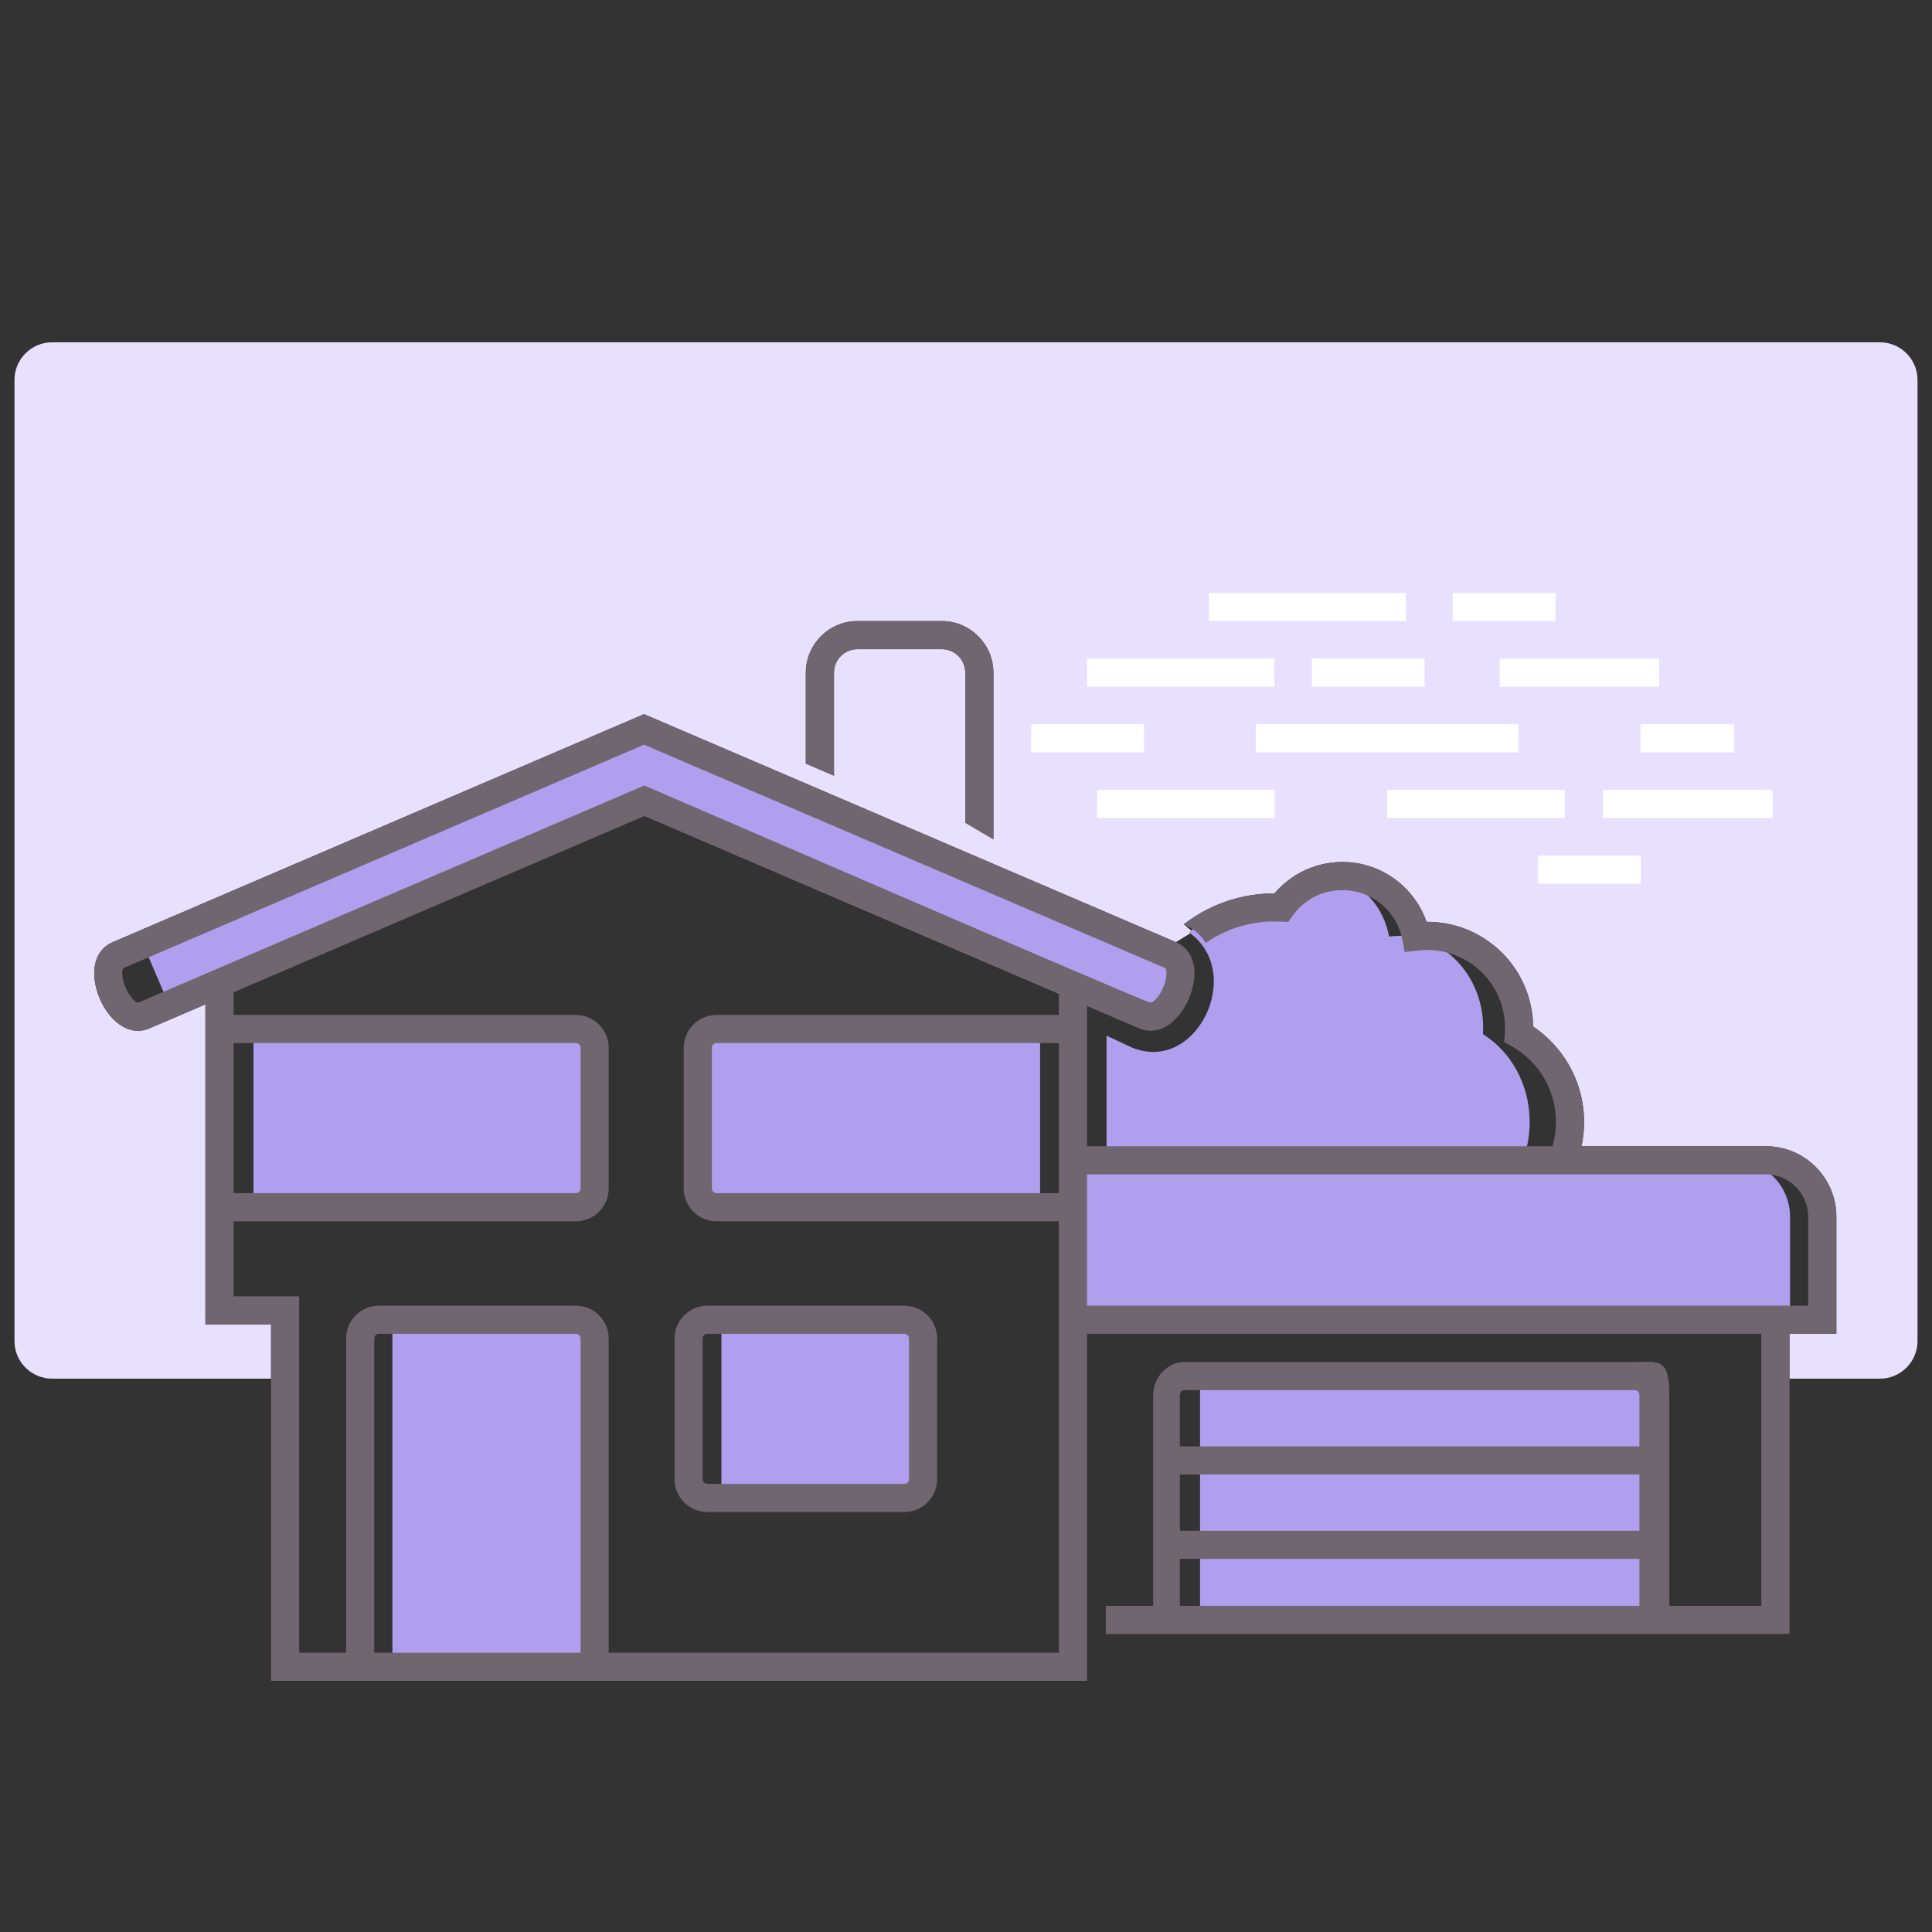
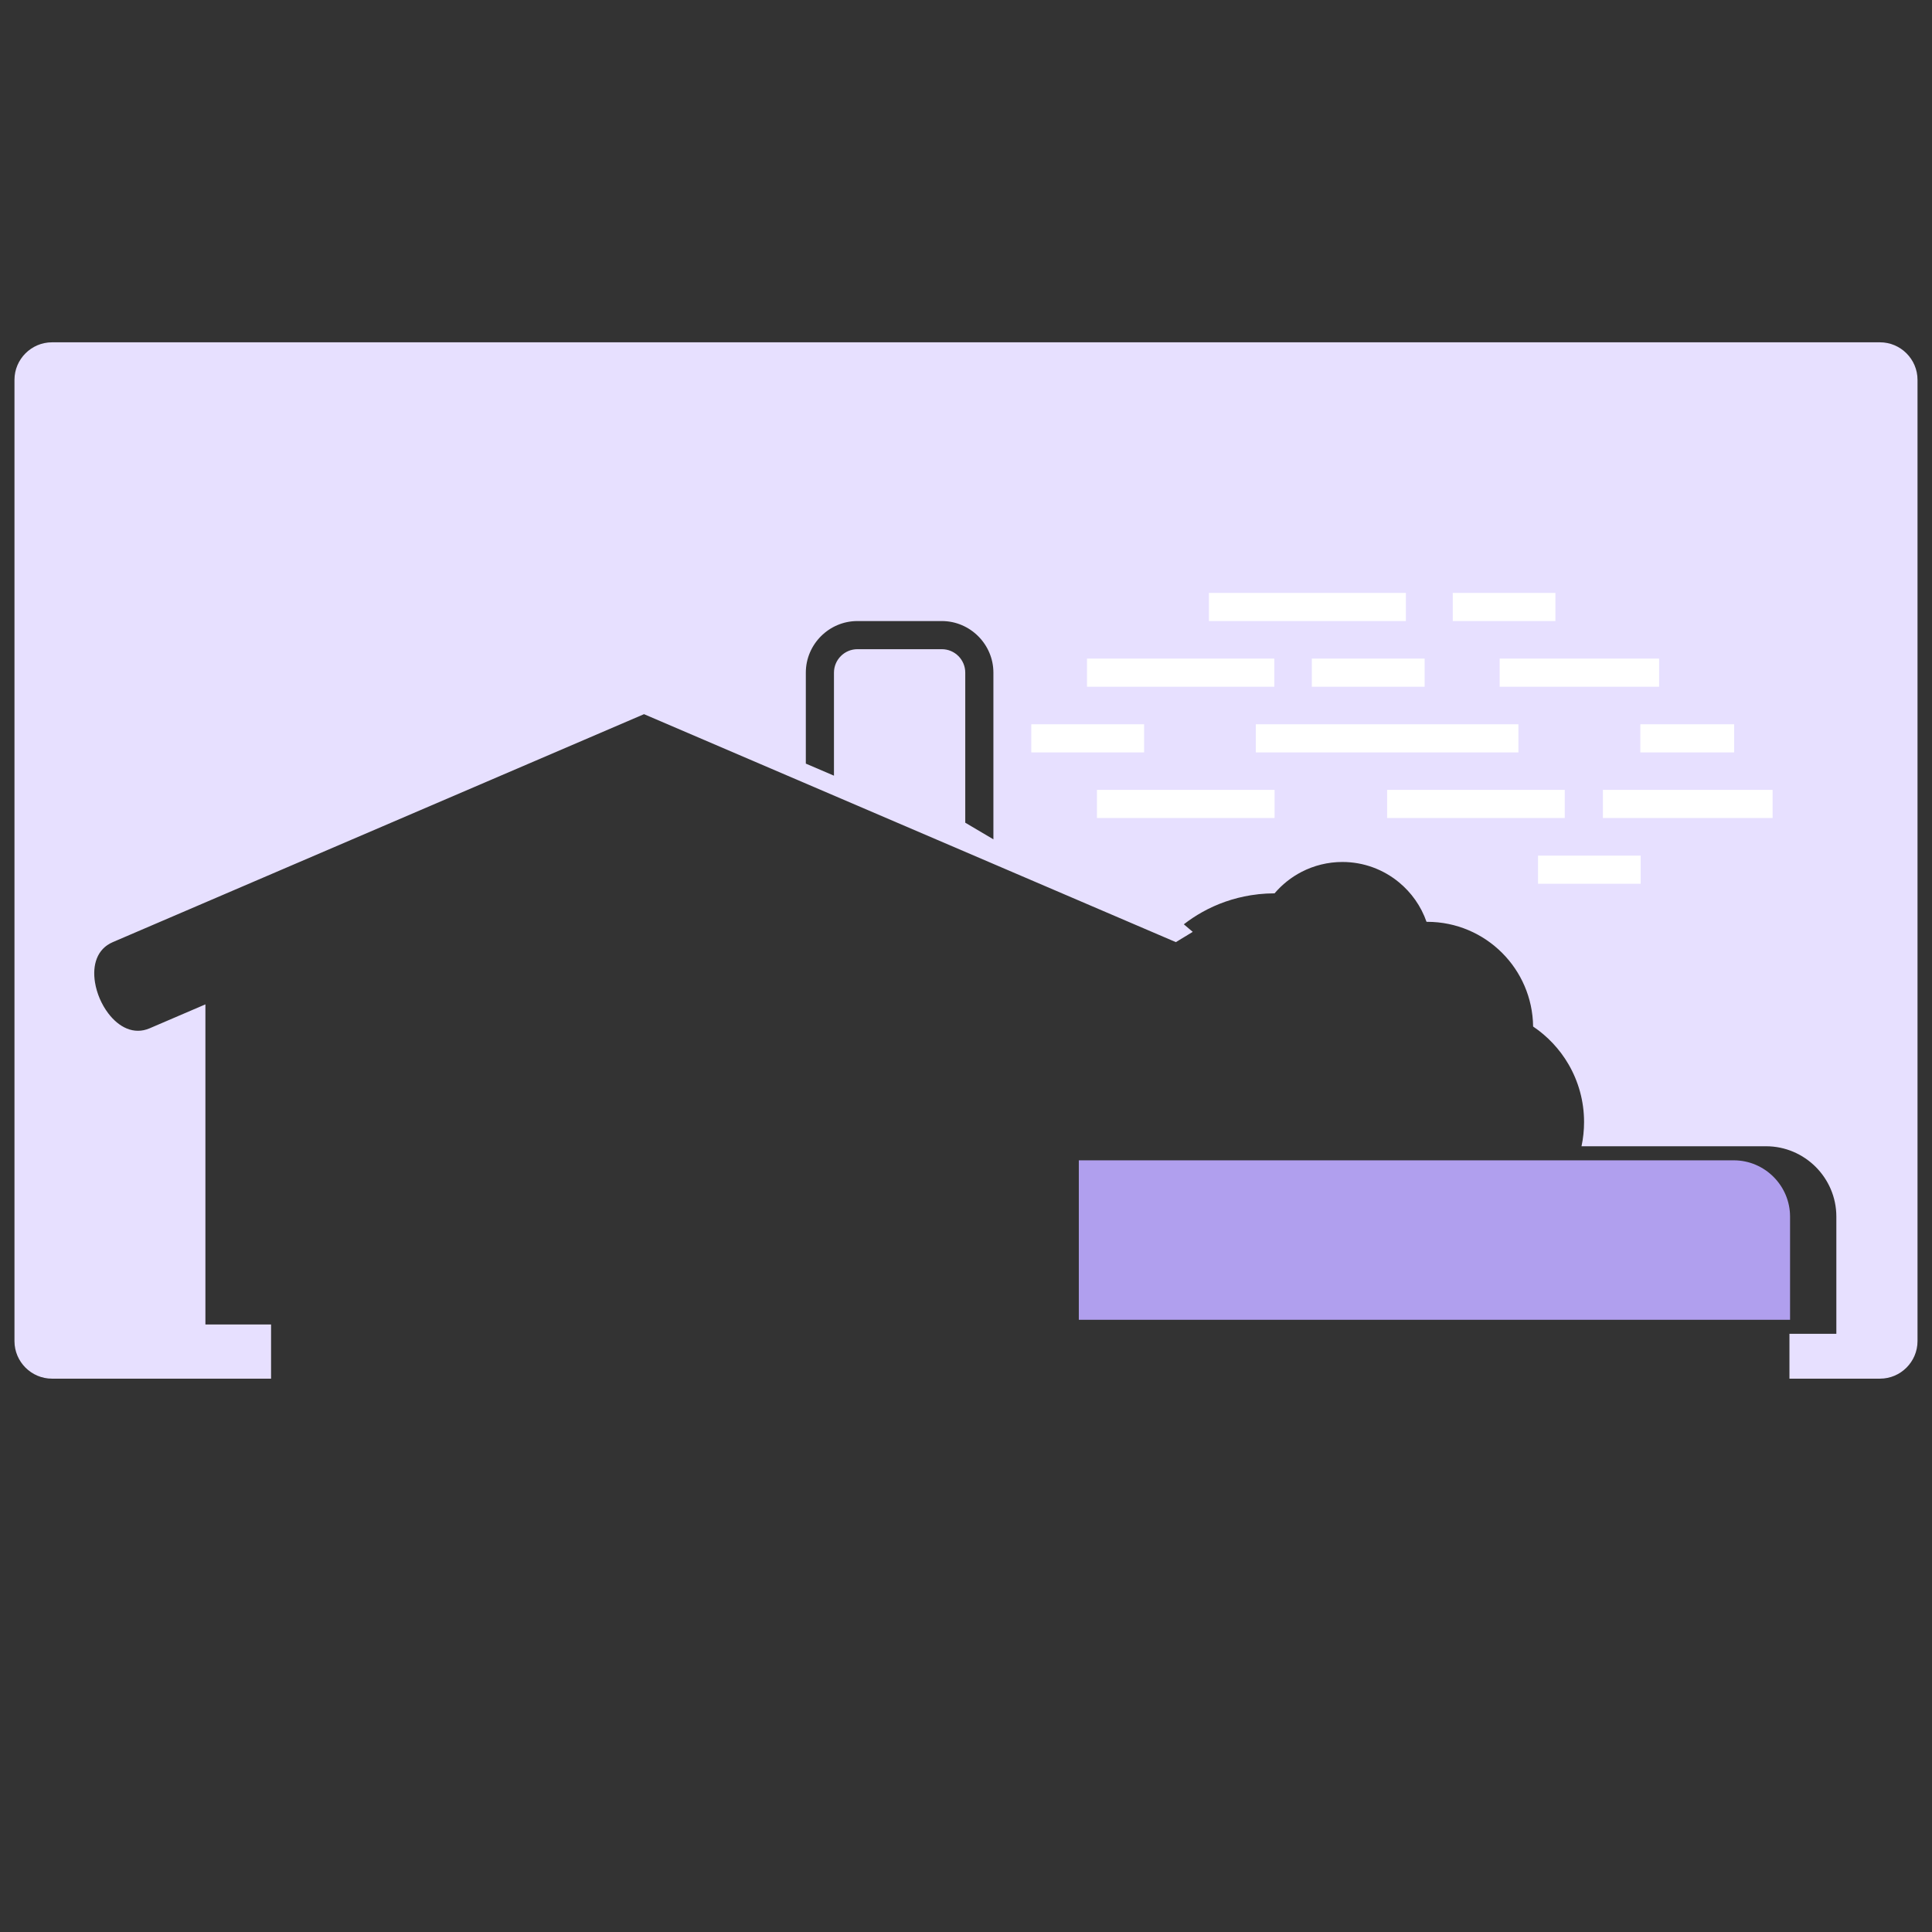
<svg xmlns="http://www.w3.org/2000/svg" xml:space="preserve" width="206px" height="206px" version="1.1" shape-rendering="geometricPrecision" text-rendering="geometricPrecision" image-rendering="optimizeQuality" fill-rule="evenodd" clip-rule="evenodd" viewBox="0 0 206 206">
  <rect x="0" y="0" width="206" height="206" fill="#333333" stroke="none" />
  <g id="Layer_x0020_1">
    <g id="_698034560">
      <path fill="#E7E0FF" d="M5.544 147l23.358 0 0 -5.78 -7 0 0 -11 0 0 0 -22 0 0 0 -1.129 -5.943 2.551c-1.699,0.729 -3.293,-0.117 -4.414,-1.593 -0.361,-0.475 -0.67,-1.012 -0.907,-1.566 -0.237,-0.552 -0.413,-1.143 -0.508,-1.728 -0.298,-1.828 0.19,-3.567 1.897,-4.3l56.642 -24.306 56.708 24.306 1.8 -1.094 -0.951 -0.807c0.618,-0.479 1.274,-0.915 1.964,-1.301 1.566,-0.876 3.312,-1.497 5.19,-1.798 0.56,-0.09 1.113,-0.149 1.656,-0.178 0.289,-0.016 0.578,-0.024 0.866,-0.024 0.8,-0.939 1.779,-1.72 2.884,-2.29 1.307,-0.673 2.786,-1.054 4.346,-1.054 2.282,0 4.382,0.811 6.025,2.162 1.337,1.099 2.368,2.555 2.947,4.219l0.07 0c3.118,0 5.943,1.265 7.987,3.309 2.015,2.014 3.272,4.789 3.308,7.855 1.541,1.036 2.835,2.414 3.772,4.022 1.056,1.814 1.661,3.92 1.661,6.162 0,0.885 -0.094,1.749 -0.272,2.582l19.672 0c2.064,0 3.939,0.844 5.298,2.202 1.358,1.358 2.202,3.234 2.202,5.298l0 12.5 -5.001 0 0 4.78 9.656 0c2.2,0 3.999,-1.8 3.999,-4l0 -102.5c0,-2.2 -1.799,-4 -3.999,-4l-194.913 0c-2.2,0 -4,1.8 -4,4l0 102.5c0,2.2 1.8,4 4,4zm97.377 -59.279l0 -16.001c0,-1.38 -1.119,-2.5 -2.499,-2.5l-9.001 0c-1.375,0 -2.499,1.124 -2.499,2.5l0 10.987 -3.001 -1.286 0 -9.701c0,-3.023 2.477,-5.5 5.5,-5.5l9.001 0c3.019,0 5.5,2.481 5.5,5.5l0 17.774 -3.001 -1.773z" />
-       <path fill="#B09FEE" d="M15.26 100.696l53.409 -22.919 56.122 24.055c2.638,1.132 -0.121,7.565 -2.76,6.433l-53.329 -22.885 -50.681 21.749 -2.761 -6.433zm11.767 9.024l34.376 0c1.1,0 1.999,0.9 1.999,2l0 15c0,1.1 -0.9,2 -1.999,2l-34.376 0 0 -19zm14.813 68l21.562 0 0 -36.312 -21.562 -0.063 0 36.375zm34.562 -68l34.5 0 0 19 -34.5 0c-1.1,0 -2,-0.899 -2,-2l0 -15c0,-1.1 0.9,-2 2,-2z" />
-       <polygon fill="#B09FEE" points="127.956,173.22 175.902,173.22 175.902,146.72 127.956,146.72 " />
-       <path fill="#B09FEE" d="M117.985 122.72l44.708 0c0.265,-0.977 0.409,-2.011 0.409,-3.082 0,-4.016 -2.007,-7.518 -4.982,-9.37 0.014,-0.225 0.022,-0.453 0.022,-0.682 0,-5.41 -4.004,-9.796 -8.944,-9.796 -0.368,0 -0.731,0.025 -1.088,0.072 -0.657,-3.678 -3.616,-6.453 -7.167,-6.453 -2.454,0 -4.625,1.326 -5.949,3.359 -0.899,-0.05 -1.816,0.001 -2.74,0.163 -2.053,0.36 -3.915,1.229 -5.499,2.47 6.147,4.319 0.676,15.476 -6.367,12.155l-2.403 -1.13 0 12.294z" />
      <path fill="#B09FEE" d="M115.029 123.72l69.836 0c3.3,0 6,2.703 6,6l0 11 -75.836 0 0 -17z" />
-       <path fill="#B09FEE" d="M76.921 140.72l19.501 0c1.1,0 1.999,0.9 1.999,2l0 15c0,1.1 -0.9,2 -1.999,2l-19.501 0 0 -19z" />
-       <path fill="#70666F" fill-rule="nonzero" d="M24.903 108.22l36.5 0c0.964,0 1.839,0.393 2.472,1.027 0.634,0.633 1.027,1.509 1.027,2.473l0 15c0,0.964 -0.393,1.84 -1.027,2.473 -0.633,0.634 -1.508,1.027 -2.472,1.027l-36.5 0 0 8 6.999 0 0.001 38 4.999 0 0 -33.5c0,-0.964 0.394,-1.84 1.027,-2.473 0.633,-0.634 1.509,-1.027 2.473,-1.027l21.001 0c0.964,0 1.839,0.393 2.472,1.027 0.634,0.633 1.027,1.509 1.027,2.473l0 33.5 48 0 0 -46 -36.5 0c-0.964,0 -1.84,-0.393 -2.473,-1.027 -0.633,-0.633 -1.027,-1.509 -1.027,-2.473l0 -15c0,-0.964 0.394,-1.84 1.027,-2.473 0.633,-0.634 1.509,-1.027 2.473,-1.027l36.5 0 0 -2.242 -44.2 -18.97 -43.799 18.796 0 2.416zm100.9 55l49 0 0 -6 -49 0 0 6zm-9.9 -41l49.635 0c0.237,-0.82 0.364,-1.686 0.364,-2.582 0,-1.703 -0.456,-3.296 -1.251,-4.662 -0.826,-1.418 -2.017,-2.597 -3.444,-3.407l-0.822 -0.467c0.036,-0.512 0.083,-1.005 0.084,-1.516 0,-2.291 -0.928,-4.366 -2.429,-5.866 -1.501,-1.501 -3.576,-2.43 -5.866,-2.43 -0.207,0 -0.377,0.004 -0.508,0.012 -0.149,0.009 -0.32,0.026 -0.509,0.048l-1.379 0.167 -0.267 -1.368c-0.296,-1.509 -1.112,-2.832 -2.252,-3.769 -1.118,-0.919 -2.556,-1.471 -4.127,-1.471 -1.078,0 -2.089,0.258 -2.975,0.714 -0.926,0.478 -1.724,1.171 -2.324,2.012l-0.477 0.669 -0.818 -0.042c-0.443,-0.022 -0.894,-0.022 -1.349,0.003 -0.449,0.024 -0.897,0.071 -1.34,0.142 -1.519,0.244 -2.935,0.748 -4.206,1.459 -0.371,0.208 -0.729,0.433 -1.075,0.675 -0.525,-0.84 -1.297,-1.533 -2.342,-1.987 0.618,-0.479 1.274,-0.915 1.964,-1.301 1.566,-0.876 3.312,-1.497 5.19,-1.798 0.56,-0.09 1.113,-0.149 1.656,-0.178 0.289,-0.016 0.578,-0.024 0.866,-0.024 0.8,-0.939 1.779,-1.72 2.884,-2.29 1.307,-0.673 2.786,-1.054 4.346,-1.054 2.282,0 4.382,0.811 6.025,2.162 1.337,1.099 2.368,2.555 2.947,4.219l0.07 0c3.118,0 5.943,1.265 7.987,3.309 2.015,2.014 3.272,4.789 3.308,7.855 1.541,1.036 2.835,2.414 3.772,4.022 1.056,1.814 1.661,3.92 1.661,6.162 0,0.885 -0.094,1.749 -0.272,2.582l19.672 0c2.064,0 3.939,0.844 5.298,2.202 1.358,1.358 2.202,3.234 2.202,5.298l0 12.5 -5.001 0 0 32 -1.5 0 -66.342 0 -5.057 0 0 -3 5.057 0 0 -22.5c0,-0.964 0.394,-1.84 1.027,-2.473 0.634,-0.634 1.353,-1.027 2.317,-1.027l48 0c2.544,0 3.687,-0.504 3.687,3.563l0 22.437 9.811 0 0 -29 -71.898 0 0 37 -1.501 0 -49.5 0 -1.5 0 -26.5 0 -8 0 0 -38 -7 0 0 -11 0 0 0 -22 0 0 0 -1.129 -5.943 2.551c-1.699,0.729 -3.293,-0.117 -4.414,-1.593 -0.361,-0.475 -0.67,-1.012 -0.907,-1.566 -0.237,-0.552 -0.413,-1.143 -0.508,-1.728 -0.298,-1.828 0.19,-3.567 1.897,-4.3l56.642 -24.306 56.708 24.306c1.707,0.732 2.194,2.468 1.899,4.294 -0.095,0.588 -0.272,1.181 -0.509,1.734 -0.238,0.554 -0.547,1.091 -0.907,1.566 -1.122,1.477 -2.718,2.324 -4.421,1.593l-5.536 -2.376 0 14.954zm0 17l74.898 0 2.001 0 0 -9.5c0,-1.236 -0.508,-2.361 -1.323,-3.177 -0.816,-0.816 -1.941,-1.323 -3.177,-1.323l-72.399 0 0 14zm9.9 32l49 0 0 -5 -49 0 0 5zm49 -17l0 -5.5c0,-0.136 -0.057,-0.261 -0.148,-0.352 -0.091,-0.091 -0.216,-0.148 -0.352,-0.148l-48 0c-0.136,0 -0.261,0.057 -0.352,0.148 -0.091,0.091 -0.148,0.216 -0.148,0.352l0 5.5 49 0zm-71.882 -66.499l0 -16.001c0,-1.38 -1.119,-2.5 -2.499,-2.5l-9.001 0c-1.375,0 -2.499,1.124 -2.499,2.5l0 10.987 -3.001 -1.286 0 -9.701c0,-3.023 2.477,-5.5 5.5,-5.5l9.001 0c3.019,0 5.5,2.481 5.5,5.5l0 17.774 -3.001 -1.773zm-34.252 -8.316l-55.47 23.804c-0.191,0.082 -0.204,0.533 -0.117,1.065l0 0.007c0.053,0.33 0.161,0.684 0.31,1.031 0.148,0.346 0.33,0.667 0.532,0.933 0.326,0.429 0.665,0.728 0.864,0.643l53.914 -23.136c5.035,2.16 53.448,23.136 53.921,23.136 0.195,0.084 0.533,-0.215 0.858,-0.644 0.202,-0.266 0.384,-0.586 0.532,-0.932 0.149,-0.347 0.257,-0.701 0.31,-1.031 0.086,-0.536 0.074,-0.99 -0.118,-1.072l-55.536 -23.804zm-28.767 96.815l22 0 0 -33.5c0,-0.136 -0.056,-0.261 -0.148,-0.352 -0.091,-0.091 -0.215,-0.148 -0.351,-0.148l-21.001 0c-0.136,0 -0.261,0.057 -0.352,0.148 -0.091,0.091 -0.148,0.216 -0.148,0.352l0 33.5zm35.519 -37l21.001 0c0.964,0 1.839,0.393 2.473,1.027 0.633,0.633 1.027,1.509 1.027,2.473l0 15c0,0.964 -0.394,1.84 -1.027,2.473 -0.634,0.634 -1.509,1.027 -2.473,1.027l-21.001 0c-0.964,0 -1.839,-0.393 -2.473,-1.027 -0.633,-0.633 -1.027,-1.509 -1.027,-2.473l0 -15c0,-0.964 0.394,-1.84 1.027,-2.473 0.634,-0.634 1.509,-1.027 2.473,-1.027zm21.001 3l-21.001 0c-0.136,0 -0.261,0.057 -0.352,0.148 -0.091,0.091 -0.147,0.216 -0.147,0.352l0 15c0,0.136 0.056,0.261 0.147,0.352 0.091,0.091 0.216,0.148 0.352,0.148l21.001 0c0.136,0 0.261,-0.057 0.352,-0.148 0.091,-0.091 0.147,-0.216 0.147,-0.352l0 -15c0,-0.136 -0.056,-0.261 -0.147,-0.352 -0.091,-0.091 -0.216,-0.148 -0.352,-0.148zm16.48 -31l-36.5 0c-0.136,0 -0.261,0.057 -0.352,0.148 -0.091,0.091 -0.148,0.216 -0.148,0.352l0 15c0,0.136 0.057,0.261 0.148,0.352 0.091,0.091 0.216,0.148 0.352,0.148l36.5 0 0 -16zm-51.499 0l-36.5 0 0 16 36.5 0c0.136,0 0.26,-0.057 0.351,-0.148 0.092,-0.091 0.148,-0.216 0.148,-0.352l0 -15c0,-0.136 -0.056,-0.261 -0.148,-0.352 -0.091,-0.091 -0.215,-0.148 -0.351,-0.148z" />
      <path fill="white" fill-rule="nonzero" d="M128.902 66.22l21 0 0 -3 -21 0 0 3zm-6.911 14.005l-12.029 0 0 -3 12.029 0 0 3zm11.911 0l28 0 0 -3 -28 0 0 3zm-18 -7.002l19.972 0 0 -3.001 -19.972 0 0 3.001zm36 0l-12.029 0 0 -3.001 12.029 0 0 3.001zm-4 13.997l18.94 0 0 -3 -18.94 0 0 3zm-12 0l-18.94 0 0 -3 18.94 0 0 3zm39.036 7.01l-10.946 0 0 -3.001 10.946 0 0 3.001zm14.067 -7.01l-18.095 0 0 -3 18.095 0 0 3zm-34.103 -21l10.946 0 0 -3 -10.946 0 0 3zm30 14.005l-10 0 0 -3 10 0 0 3zm-8 -7.002l-17 0 0 -3.001 17 0 0 3.001z" />
    </g>
  </g>
</svg>